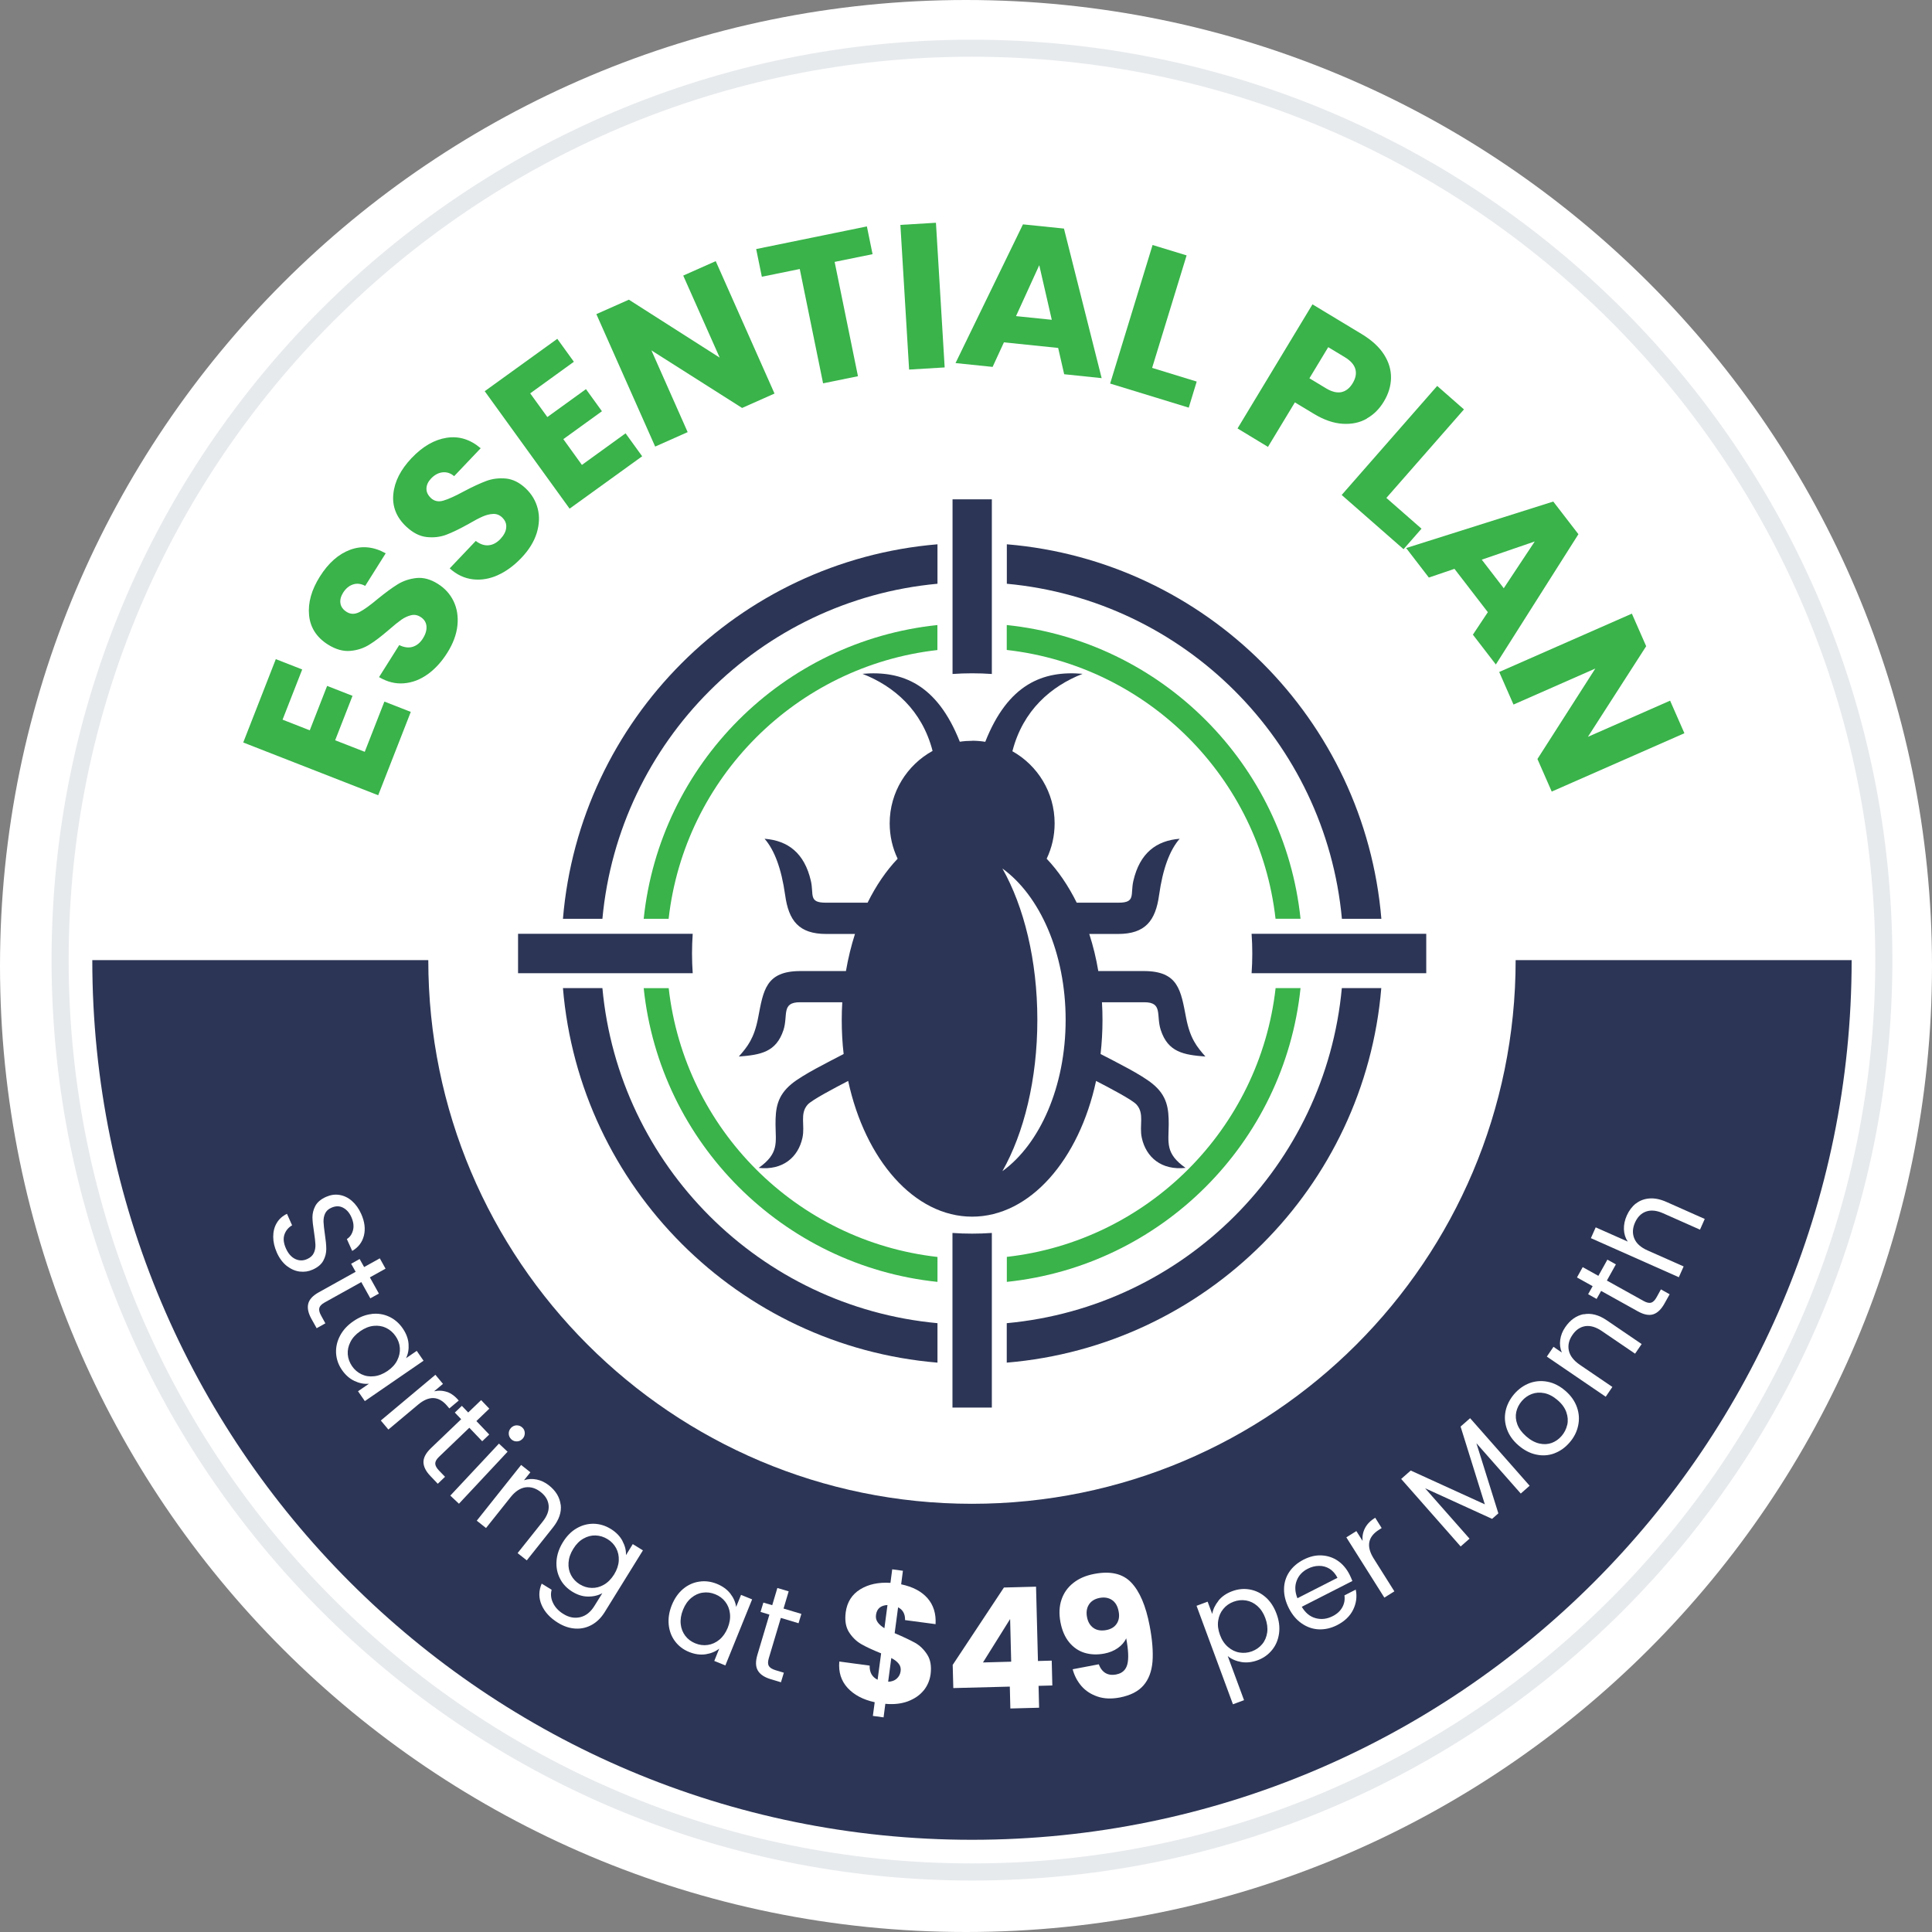
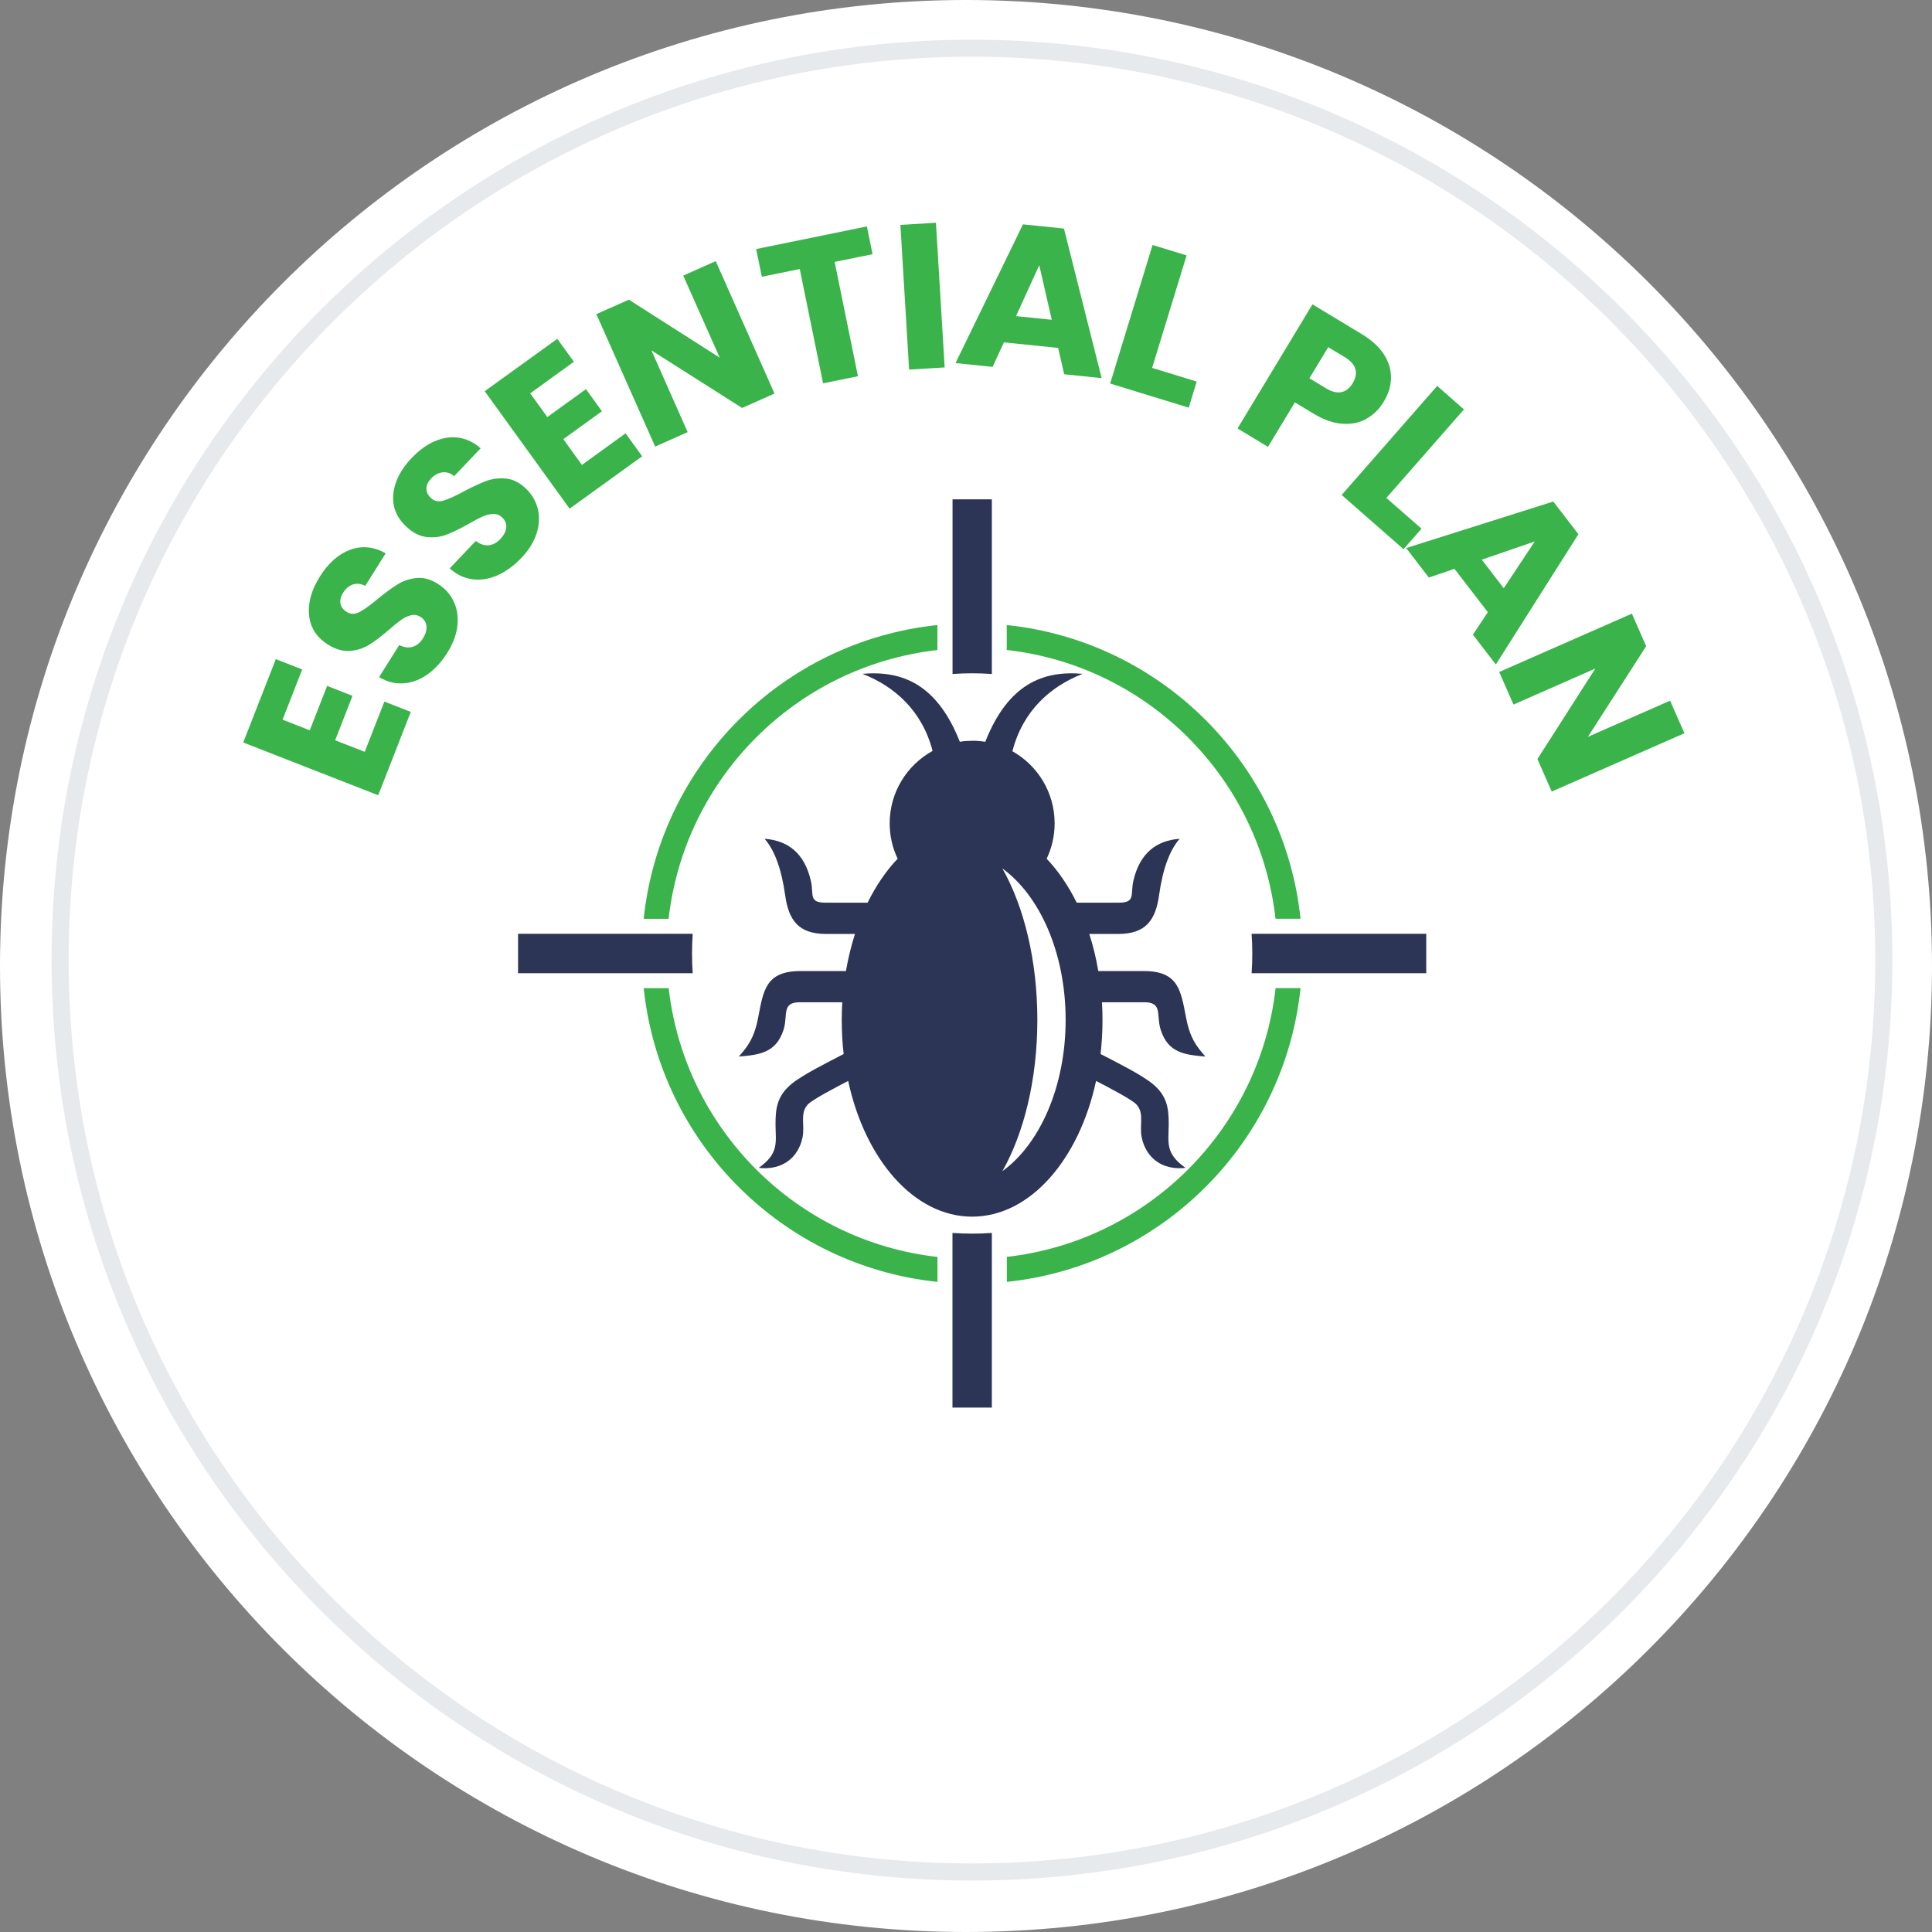
<svg xmlns="http://www.w3.org/2000/svg" width="432" height="432" viewBox="0 0 432 432" fill="none">
  <rect x="0" y="0" width="432" height="432" fill="#808080" stroke="none" />
  <g clip-path="url(#clip0_203_6)">
    <path d="M216 432C335.294 432 432 335.294 432 216C432 96.707 335.294 0 216 0C96.707 0 0 96.707 0 216C0 335.294 96.707 432 216 432Z" fill="white" />
-     <path fill-rule="evenodd" clip-rule="evenodd" d="M217.334 336.252C150.19 336.252 95.767 281.829 95.767 214.685H20.638C20.638 323.326 108.71 411.381 217.334 411.381C325.959 411.381 414.031 323.309 414.031 214.685H338.902C338.902 281.829 284.479 336.252 217.334 336.252Z" fill="#2C3555" />
    <path fill-rule="evenodd" clip-rule="evenodd" d="M217.334 8.874C274.168 8.874 325.617 31.922 362.856 69.162C400.096 106.401 423.144 157.867 423.144 214.684C423.144 271.5 400.113 322.966 362.856 360.205C325.617 397.445 274.151 420.493 217.334 420.493C160.518 420.493 109.052 397.462 71.813 360.205C34.573 322.966 11.525 271.5 11.525 214.684C11.525 157.867 34.556 106.401 71.813 69.162C109.052 31.922 160.5 8.874 217.334 8.874ZM360.155 71.846C323.616 35.308 273.108 12.687 217.334 12.687C161.561 12.687 111.053 35.308 74.514 71.846C37.959 108.402 15.355 158.893 15.355 214.684C15.355 270.475 37.959 320.965 74.514 357.504C111.053 394.042 161.561 416.663 217.334 416.663C273.108 416.663 323.616 394.059 360.155 357.504C396.693 320.965 419.314 270.457 419.314 214.684C419.314 158.91 396.71 108.402 360.155 71.846Z" fill="#E7EAED" />
    <path d="M63.16 160.91L69.264 163.304L73.146 153.37L78.822 155.593L74.941 165.527L81.558 168.109L85.952 156.875L91.851 159.183L84.567 177.82L54.389 166.023L61.673 147.386L67.572 149.694L63.178 160.927L63.16 160.91Z" fill="#39B34A" />
    <path d="M95.613 150.773C93.954 151.97 92.193 152.636 90.312 152.79C88.431 152.944 86.585 152.482 84.755 151.405L89.269 144.241C90.347 144.771 91.355 144.908 92.261 144.634C93.168 144.361 93.937 143.745 94.553 142.771C95.185 141.779 95.442 140.839 95.356 139.984C95.271 139.112 94.809 138.428 94.005 137.932C93.322 137.505 92.621 137.385 91.885 137.573C91.15 137.761 90.432 138.086 89.731 138.582C89.03 139.078 88.107 139.813 86.961 140.822C85.285 142.258 83.832 143.386 82.567 144.156C81.302 144.942 79.9 145.404 78.309 145.541C76.736 145.677 75.078 145.216 73.351 144.139C70.803 142.531 69.384 140.343 69.111 137.573C68.837 134.803 69.641 131.913 71.522 128.921C73.436 125.878 75.71 123.877 78.327 122.92C80.943 121.962 83.593 122.236 86.243 123.724L81.661 131.007C80.737 130.511 79.831 130.392 78.942 130.682C78.053 130.973 77.318 131.589 76.719 132.529C76.206 133.35 76.001 134.136 76.121 134.906C76.241 135.675 76.702 136.308 77.506 136.821C78.395 137.385 79.353 137.385 80.378 136.855C81.404 136.325 82.755 135.35 84.465 133.914C86.192 132.512 87.679 131.418 88.927 130.648C90.175 129.879 91.578 129.417 93.133 129.246C94.689 129.092 96.279 129.52 97.921 130.563C99.477 131.537 100.657 132.837 101.426 134.444C102.195 136.051 102.486 137.847 102.281 139.847C102.076 141.847 101.323 143.882 100.024 145.951C98.759 147.969 97.288 149.576 95.63 150.773H95.613Z" fill="#39B34A" />
    <path d="M111.344 128.596C109.48 129.433 107.616 129.758 105.736 129.536C103.855 129.314 102.128 128.51 100.555 127.091L106.385 120.953C107.343 121.688 108.3 122.013 109.241 121.927C110.198 121.842 111.053 121.38 111.857 120.559C112.66 119.705 113.122 118.85 113.19 117.978C113.276 117.106 112.968 116.353 112.267 115.686C111.686 115.139 111.019 114.883 110.267 114.917C109.514 114.951 108.745 115.139 107.958 115.481C107.172 115.823 106.112 116.37 104.795 117.14C102.88 118.217 101.222 119.021 99.837 119.551C98.452 120.081 96.964 120.252 95.391 120.081C93.818 119.91 92.296 119.123 90.809 117.721C88.62 115.652 87.663 113.224 87.954 110.437C88.227 107.667 89.595 105 92.023 102.435C94.502 99.82 97.118 98.315 99.871 97.887C102.624 97.46 105.154 98.246 107.48 100.23L101.547 106.471C100.743 105.787 99.888 105.513 98.948 105.616C98.024 105.718 97.169 106.18 96.4 106.984C95.733 107.685 95.391 108.42 95.357 109.189C95.323 109.976 95.648 110.677 96.332 111.344C97.084 112.062 98.024 112.267 99.136 111.942C100.247 111.617 101.769 110.933 103.718 109.873C105.684 108.83 107.36 108.061 108.728 107.548C110.113 107.035 111.566 106.864 113.122 107.001C114.678 107.155 116.165 107.89 117.568 109.223C118.901 110.489 119.79 111.993 120.235 113.72C120.679 115.447 120.594 117.259 120.013 119.192C119.414 121.107 118.286 122.953 116.593 124.731C114.951 126.458 113.19 127.758 111.327 128.596H111.344Z" fill="#39B34A" />
    <path d="M118.541 87.936L122.388 93.253L131.023 87.012L134.596 91.954L125.962 98.194L130.116 103.956L139.879 96.895L143.59 102.024L127.364 113.737L108.385 87.474L124.611 75.762L128.321 80.891L118.558 87.953L118.541 87.936Z" fill="#39B34A" />
    <path d="M173.204 87.988L165.937 91.22L145.659 78.345L153.763 96.623L146.497 99.854L133.348 70.241L140.615 67.009L160.927 79.969L152.772 61.623L160.038 58.392L173.187 88.005L173.204 87.988Z" fill="#39B34A" />
    <path d="M193.842 50.645L195.107 56.834L186.626 58.561L191.841 84.123L184.044 85.713L178.829 60.152L170.349 61.879L169.083 55.689L193.842 50.628V50.645Z" fill="#39B34A" />
    <path d="M209.28 49.809L211.229 82.158L203.279 82.637L201.33 50.287L209.28 49.809Z" fill="#39B34A" />
    <path d="M236.603 77.799L224.481 76.55L221.95 82.039L213.658 81.184L228.738 50.168L237.903 51.108L246.332 84.552L237.954 83.68L236.603 77.781V77.799ZM235.184 71.523L232.38 59.298L227.182 70.686L235.184 71.506V71.523Z" fill="#39B34A" />
    <path d="M257.617 82.259L267.585 85.319L265.807 91.15L248.23 85.764L257.719 54.782L265.328 57.108L257.617 82.259Z" fill="#39B34A" />
    <path d="M305.612 93.613C304.056 94.502 302.277 94.879 300.243 94.759C298.208 94.639 296.054 93.904 293.763 92.519L289.539 89.972L283.521 99.923L276.716 95.802L293.472 68.052L304.517 74.72C306.74 76.071 308.399 77.593 309.476 79.285C310.553 80.978 311.066 82.739 311.032 84.534C310.997 86.347 310.45 88.125 309.39 89.852C308.416 91.459 307.167 92.707 305.612 93.579V93.613ZM299.952 87.68C300.961 87.458 301.799 86.791 302.466 85.68C303.132 84.569 303.338 83.525 303.064 82.534C302.79 81.542 302.004 80.653 300.704 79.867L296.994 77.627L292.788 84.586L296.498 86.825C297.798 87.612 298.96 87.885 299.952 87.68Z" fill="#39B34A" />
    <path d="M310.005 111.344L317.853 118.217L313.835 122.799L300.003 110.677L321.358 86.295L327.343 91.544L310.005 111.327V111.344Z" fill="#39B34A" />
    <path d="M332.66 136.854L325.222 127.194L319.495 129.143L314.417 122.543L347.313 112.147L352.938 119.448L334.473 148.583L329.343 141.915L332.694 136.871L332.66 136.854ZM336.251 131.52L343.175 121.073L331.326 125.142L336.234 131.52H336.251Z" fill="#39B34A" />
    <path d="M346.971 176.999L343.774 169.715L356.717 149.488L338.422 157.542L335.225 150.258L364.89 137.212L368.088 144.496L355.059 164.757L373.439 156.67L376.637 163.953L346.971 176.999Z" fill="#39B34A" />
    <path d="M61.091 276.546C61.091 275.383 61.348 274.357 61.878 273.468C62.408 272.579 63.16 271.895 64.169 271.416L65.314 273.981C64.494 274.46 63.913 275.144 63.605 276.033C63.297 276.922 63.4 277.965 63.947 279.179C64.46 280.324 65.161 281.111 66.033 281.521C66.905 281.932 67.794 281.932 68.7 281.521C69.401 281.214 69.897 280.752 70.17 280.171C70.444 279.589 70.564 278.94 70.529 278.256C70.495 277.572 70.393 276.665 70.222 275.554C69.999 274.186 69.88 273.075 69.863 272.203C69.863 271.331 70.068 270.476 70.512 269.638C70.957 268.817 71.76 268.134 72.906 267.621C73.915 267.176 74.924 267.022 75.932 267.193C76.941 267.364 77.865 267.809 78.702 268.544C79.54 269.279 80.241 270.254 80.771 271.451C81.541 273.177 81.746 274.802 81.37 276.289C80.993 277.777 80.121 278.922 78.754 279.709L77.557 277.059C78.224 276.648 78.685 275.999 78.925 275.11C79.164 274.22 79.044 273.229 78.566 272.152C78.121 271.143 77.488 270.442 76.685 270.031C75.881 269.621 75.009 269.638 74.069 270.066C73.402 270.356 72.94 270.801 72.684 271.365C72.427 271.929 72.325 272.545 72.342 273.212C72.376 273.861 72.462 274.768 72.632 275.896C72.838 277.264 72.957 278.392 72.957 279.281C72.957 280.171 72.752 281.025 72.308 281.863C71.863 282.701 71.059 283.385 69.897 283.898C68.991 284.308 68.033 284.445 67.024 284.325C66.016 284.206 65.058 283.778 64.135 283.077C63.229 282.359 62.476 281.367 61.912 280.102C61.365 278.871 61.091 277.691 61.091 276.529V276.546Z" fill="white" />
    <path d="M80.806 286.667L72.599 291.232C71.915 291.608 71.522 292.018 71.402 292.463C71.282 292.907 71.419 293.489 71.812 294.19L72.753 295.9L70.804 296.994L69.641 294.908C68.923 293.626 68.683 292.48 68.923 291.522C69.162 290.548 69.949 289.693 71.317 288.941L79.524 284.375L78.515 282.58L80.413 281.52L81.421 283.315L84.927 281.366L86.209 283.674L82.704 285.624L84.721 289.248L82.806 290.309L80.789 286.684L80.806 286.667Z" fill="white" />
    <path d="M83.114 293.798C84.499 293.644 85.799 293.849 87.013 294.413C88.227 294.977 89.235 295.849 90.039 297.012C90.825 298.158 91.27 299.32 91.356 300.517C91.441 301.714 91.253 302.757 90.791 303.697L93.185 302.056L94.707 304.262L81.575 313.289L80.054 311.084L82.499 309.408C81.439 309.511 80.361 309.305 79.267 308.793C78.173 308.28 77.249 307.459 76.463 306.33C75.659 305.168 75.232 303.92 75.147 302.569C75.078 301.235 75.369 299.936 76.036 298.67C76.702 297.405 77.694 296.328 79.028 295.422C80.361 294.499 81.729 293.968 83.114 293.815V293.798ZM88.825 304.159C89.287 303.253 89.475 302.329 89.406 301.389C89.338 300.449 89.013 299.56 88.449 298.756C87.885 297.935 87.183 297.337 86.346 296.926C85.508 296.516 84.567 296.362 83.559 296.465C82.55 296.567 81.558 296.961 80.567 297.645C79.558 298.346 78.823 299.132 78.361 300.055C77.899 300.962 77.694 301.885 77.763 302.825C77.831 303.766 78.156 304.638 78.703 305.458C79.267 306.279 79.968 306.878 80.823 307.288C81.678 307.698 82.618 307.852 83.644 307.732C84.653 307.63 85.662 307.219 86.653 306.553C87.645 305.869 88.363 305.082 88.825 304.176V304.159Z" fill="white" />
-     <path d="M99.973 311.236C100.913 311.578 101.785 312.211 102.572 313.168L100.469 314.929L100.024 314.399C98.126 312.125 95.938 312.023 93.476 314.092L86.842 319.648L85.149 317.631L97.357 307.406L99.05 309.441L97.066 311.099C98.058 310.877 99.033 310.928 99.973 311.253V311.236Z" fill="white" />
    <path d="M104.931 319.257L98.16 325.754C97.596 326.284 97.322 326.797 97.322 327.242C97.322 327.703 97.596 328.233 98.16 328.815L99.511 330.217L97.887 331.773L96.245 330.046C95.219 328.986 94.707 327.943 94.689 326.951C94.672 325.959 95.219 324.916 96.331 323.839L103.119 317.342L101.7 315.854L103.273 314.35L104.692 315.837L107.581 313.067L109.411 314.982L106.521 317.752L109.394 320.762L107.821 322.266L104.948 319.257H104.931Z" fill="white" />
    <path d="M113.497 324.608L102.623 336.235L100.691 334.422L111.565 322.795L113.497 324.608ZM113.754 320.59C113.737 320.094 113.908 319.666 114.25 319.29C114.592 318.931 115.019 318.726 115.498 318.709C115.994 318.709 116.421 318.846 116.797 319.205C117.156 319.53 117.327 319.94 117.344 320.436C117.344 320.915 117.191 321.359 116.849 321.718C116.507 322.077 116.096 322.282 115.6 322.3C115.105 322.317 114.694 322.163 114.335 321.838C113.976 321.496 113.771 321.068 113.754 320.59Z" fill="white" />
    <path d="M125.381 336.455C125.586 338.131 125.004 339.824 123.637 341.551L117.789 348.903L115.737 347.279L121.345 340.234C122.337 338.986 122.782 337.789 122.679 336.644C122.577 335.481 121.995 334.489 120.918 333.634C119.824 332.762 118.695 332.42 117.498 332.574C116.319 332.745 115.19 333.48 114.164 334.78L108.676 341.67L106.607 340.029L116.524 327.564L118.593 329.206L117.174 330.984C118.097 330.676 119.037 330.625 120.029 330.83C121.003 331.035 121.927 331.48 122.782 332.164C124.303 333.378 125.158 334.814 125.364 336.473L125.381 336.455Z" fill="white" />
-     <path d="M139.196 344.597C139.76 345.657 140.017 346.7 139.965 347.743L141.487 345.264L143.761 346.666L135.195 360.498C134.426 361.729 133.485 362.669 132.357 363.302C131.228 363.935 130.014 364.225 128.698 364.157C127.381 364.089 126.065 363.661 124.765 362.857C122.987 361.763 121.756 360.412 121.089 358.839C120.422 357.266 120.439 355.693 121.123 354.103L123.346 355.471C123.09 356.446 123.175 357.42 123.654 358.412C124.116 359.387 124.885 360.224 125.979 360.891C127.21 361.661 128.459 361.9 129.724 361.609C130.989 361.319 132.049 360.481 132.921 359.079L134.682 356.241C133.742 356.753 132.682 357.01 131.485 356.993C130.288 356.993 129.108 356.617 127.928 355.881C126.732 355.129 125.808 354.172 125.21 352.958C124.594 351.761 124.338 350.444 124.44 349.025C124.543 347.606 125.022 346.221 125.86 344.853C126.714 343.468 127.74 342.425 128.954 341.724C130.168 341.023 131.434 340.698 132.767 340.715C134.101 340.75 135.366 341.126 136.58 341.878C137.743 342.596 138.615 343.485 139.179 344.545L139.196 344.597ZM138.358 348.957C138.41 347.948 138.221 347.025 137.777 346.187C137.332 345.349 136.683 344.665 135.845 344.152C135.007 343.639 134.118 343.366 133.178 343.331C132.237 343.297 131.331 343.537 130.459 344.033C129.57 344.528 128.818 345.298 128.185 346.324C127.535 347.367 127.193 348.393 127.125 349.418C127.056 350.444 127.245 351.368 127.689 352.205C128.134 353.043 128.766 353.71 129.604 354.24C130.442 354.753 131.331 355.044 132.288 355.061C133.246 355.095 134.152 354.856 135.041 354.343C135.93 353.83 136.683 353.06 137.315 352.052C137.948 351.026 138.29 350.017 138.358 348.991V348.957Z" fill="white" />
    <path d="M152.754 355.282C153.831 354.393 155.028 353.846 156.345 353.658C157.661 353.452 158.978 353.623 160.295 354.153C161.594 354.683 162.603 355.419 163.321 356.359C164.039 357.299 164.466 358.291 164.603 359.317L165.698 356.616L168.177 357.624L162.192 372.397L159.713 371.388L160.825 368.635C159.987 369.302 158.978 369.713 157.781 369.901C156.584 370.072 155.353 369.901 154.088 369.388C152.771 368.858 151.728 368.054 150.925 366.977C150.121 365.9 149.66 364.652 149.523 363.25C149.386 361.83 149.625 360.377 150.224 358.89C150.839 357.385 151.677 356.188 152.754 355.282ZM163.218 360.787C163.099 359.779 162.757 358.907 162.175 358.154C161.594 357.402 160.842 356.838 159.918 356.479C158.995 356.103 158.072 355.983 157.149 356.12C156.225 356.239 155.37 356.633 154.584 357.282C153.797 357.932 153.182 358.804 152.737 359.915C152.276 361.044 152.105 362.121 152.207 363.13C152.31 364.156 152.669 365.028 153.233 365.78C153.814 366.532 154.55 367.08 155.473 367.456C156.396 367.832 157.319 367.952 158.26 367.815C159.2 367.678 160.072 367.285 160.859 366.635C161.645 365.985 162.261 365.096 162.722 363.985C163.167 362.873 163.338 361.813 163.218 360.805V360.787Z" fill="white" />
    <path d="M174.588 361.797L171.904 370.79C171.682 371.543 171.682 372.107 171.904 372.5C172.126 372.893 172.622 373.218 173.409 373.458L175.272 374.022L174.623 376.159L172.349 375.475C170.929 375.048 169.972 374.415 169.459 373.543C168.946 372.688 168.912 371.508 169.356 370.021L172.041 361.027L170.058 360.429L170.69 358.343L172.674 358.924L173.819 355.077L176.35 355.829L175.204 359.677L179.188 360.873L178.555 362.959L174.571 361.763L174.588 361.797Z" fill="white" />
    <path d="M206.528 377.988C205.673 379.048 204.493 379.851 203.023 380.416C201.552 380.963 199.86 381.151 197.962 380.98L197.569 384.006L195.175 383.681L195.585 380.621C192.986 380.057 190.952 378.979 189.515 377.406C188.079 375.833 187.464 373.884 187.669 371.525L194.457 372.431C194.405 373.935 195.004 374.995 196.235 375.594L197.021 369.695C195.158 368.943 193.67 368.259 192.576 367.626C191.482 366.994 190.575 366.104 189.84 364.959C189.105 363.796 188.866 362.309 189.105 360.496C189.413 358.239 190.49 356.53 192.337 355.384C194.2 354.238 196.457 353.76 199.107 353.931L199.501 350.904L201.894 351.229L201.501 354.256C204.083 354.803 206.049 355.829 207.383 357.35C208.717 358.872 209.332 360.804 209.195 363.164L202.373 362.257C202.407 360.89 201.877 359.932 200.817 359.402L200.048 365.181C202.031 366.019 203.553 366.754 204.613 367.336C205.673 367.934 206.579 368.806 207.315 369.952C208.067 371.097 208.306 372.568 208.084 374.363C207.896 375.731 207.383 376.945 206.528 378.005V377.988ZM196.252 362.736C196.577 363.215 197.09 363.659 197.757 364.07L198.441 358.889C197.722 358.923 197.141 359.111 196.697 359.47C196.252 359.83 195.978 360.36 195.876 361.095C195.79 361.71 195.91 362.257 196.252 362.736ZM200.492 375.355C200.988 374.944 201.279 374.38 201.381 373.696C201.467 373.046 201.33 372.499 200.971 372.037C200.612 371.576 200.065 371.131 199.296 370.738L198.595 376.038C199.364 376.021 199.979 375.799 200.492 375.372V375.355Z" fill="white" />
    <path d="M213.162 377.474L213.025 372.277L224.481 354.973L231.662 354.785L232.09 371.404L235.167 371.319L235.304 376.876L232.227 376.961L232.346 381.851L225.917 382.022L225.798 377.132L213.162 377.457V377.474ZM225.866 362.018L219.796 371.729L226.105 371.558L225.866 362.001V362.018Z" fill="white" />
    <path d="M249.632 374.397C250.932 374.158 251.752 373.388 252.077 372.14C252.402 370.875 252.316 368.943 251.821 366.327C251.427 367.199 250.795 367.917 249.94 368.515C249.085 369.114 248.076 369.524 246.914 369.746C245.34 370.037 243.87 369.986 242.519 369.575C241.169 369.165 240.006 368.361 239.065 367.216C238.125 366.07 237.458 364.548 237.116 362.702C236.774 360.872 236.843 359.214 237.339 357.726C237.834 356.222 238.706 354.974 239.955 353.982C241.203 352.973 242.776 352.289 244.674 351.93C248.316 351.229 251.085 351.879 252.966 353.879C254.847 355.863 256.215 359.077 257.053 363.471C257.668 366.669 257.873 369.37 257.702 371.559C257.514 373.747 256.848 375.525 255.685 376.859C254.522 378.21 252.761 379.099 250.402 379.561C248.521 379.92 246.862 379.851 245.409 379.355C243.956 378.86 242.759 378.09 241.818 377.013C240.895 375.936 240.228 374.688 239.852 373.251L245.682 372.14C246.418 374.021 247.734 374.773 249.632 374.414V374.397ZM249.701 363.061C250.196 362.309 250.35 361.402 250.128 360.308C249.906 359.128 249.41 358.273 248.64 357.761C247.871 357.248 246.948 357.094 245.871 357.299C244.793 357.504 243.99 358 243.494 358.769C242.998 359.539 242.844 360.496 243.066 361.625C243.272 362.685 243.75 363.488 244.503 364.018C245.255 364.548 246.23 364.702 247.409 364.48C248.435 364.275 249.205 363.813 249.701 363.061Z" fill="white" />
    <path d="M272.441 357.915C273.193 356.992 274.219 356.274 275.518 355.795C276.852 355.299 278.169 355.18 279.485 355.419C280.802 355.658 281.982 356.24 283.025 357.163C284.068 358.086 284.871 359.317 285.435 360.839C286 362.344 286.188 363.814 286 365.216C285.812 366.618 285.316 367.849 284.461 368.909C283.606 369.969 282.546 370.739 281.212 371.235C279.947 371.696 278.716 371.833 277.536 371.628C276.356 371.423 275.347 370.978 274.527 370.311L278.169 380.16L275.689 381.083L267.551 359.061L270.03 358.137L271.056 360.89C271.227 359.847 271.706 358.873 272.458 357.932L272.441 357.915ZM281.144 359.095C280.374 358.428 279.537 358.018 278.596 357.864C277.656 357.71 276.732 357.813 275.809 358.155C274.903 358.496 274.134 359.027 273.535 359.762C272.92 360.497 272.543 361.369 272.39 362.378C272.236 363.387 272.372 364.447 272.783 365.558C273.193 366.686 273.792 367.593 274.578 368.259C275.347 368.926 276.202 369.354 277.143 369.508C278.083 369.662 279.006 369.576 279.913 369.251C280.836 368.909 281.605 368.379 282.221 367.644C282.836 366.909 283.196 366.037 283.349 365.028C283.486 364.019 283.349 362.942 282.922 361.796C282.512 360.668 281.913 359.779 281.144 359.095Z" fill="white" />
    <path d="M302.415 353.504L291.079 359.283C291.882 360.634 292.908 361.489 294.191 361.831C295.456 362.173 296.721 362.019 297.969 361.386C298.995 360.873 299.713 360.189 300.158 359.369C300.602 358.548 300.756 357.676 300.619 356.735L303.15 355.436C303.475 356.992 303.27 358.497 302.569 359.933C301.868 361.369 300.671 362.515 298.978 363.387C297.627 364.07 296.277 364.378 294.909 364.327C293.541 364.276 292.276 363.831 291.096 363.028C289.916 362.224 288.959 361.095 288.206 359.625C287.454 358.155 287.095 356.718 287.112 355.316C287.129 353.914 287.522 352.632 288.275 351.503C289.027 350.375 290.104 349.452 291.489 348.734C292.84 348.05 294.173 347.725 295.507 347.793C296.841 347.862 298.055 348.255 299.132 348.99C300.209 349.725 301.081 350.751 301.748 352.051C301.97 352.495 302.192 352.991 302.398 353.521L302.415 353.504ZM297.302 350.785C296.567 350.341 295.781 350.118 294.926 350.136C294.071 350.136 293.233 350.358 292.395 350.785C291.198 351.401 290.378 352.29 289.933 353.47C289.489 354.649 289.54 355.949 290.104 357.368L299.063 352.803C298.602 351.914 298.02 351.23 297.285 350.785H297.302Z" fill="white" />
    <path d="M305.218 341.689C305.679 340.799 306.432 340.03 307.492 339.363L308.945 341.672L308.364 342.048C305.85 343.621 305.457 345.775 307.167 348.494L311.783 355.829L309.544 357.231L301.046 343.757L303.286 342.355L304.671 344.544C304.585 343.518 304.756 342.578 305.218 341.689Z" fill="white" />
    <path d="M328.728 317.119L342.03 332.217L340.047 333.961L330.13 322.71L335.037 338.389L333.635 339.62L318.657 332.781L328.591 344.049L326.607 345.793L313.305 330.695L315.442 328.814L332.01 336.372L326.59 318.983L328.711 317.119H328.728Z" fill="white" />
    <path d="M347.535 324.985C346.236 325.463 344.885 325.549 343.483 325.241C342.081 324.95 340.765 324.249 339.516 323.172C338.285 322.112 337.43 320.898 336.952 319.547C336.473 318.197 336.37 316.846 336.661 315.478C336.952 314.127 337.601 312.862 338.576 311.716C339.568 310.571 340.713 309.767 342.013 309.271C343.312 308.793 344.663 308.69 346.065 308.964C347.467 309.237 348.784 309.921 350.032 310.998C351.28 312.076 352.135 313.307 352.614 314.674C353.092 316.042 353.178 317.41 352.87 318.795C352.579 320.18 351.93 321.445 350.938 322.574C349.963 323.702 348.818 324.506 347.518 324.985H347.535ZM350.442 318.607C350.647 317.684 350.579 316.743 350.237 315.769C349.895 314.794 349.245 313.888 348.271 313.067C347.296 312.229 346.321 311.716 345.313 311.511C344.304 311.306 343.381 311.375 342.509 311.699C341.654 312.024 340.901 312.554 340.286 313.272C339.653 314.008 339.243 314.811 339.038 315.717C338.85 316.607 338.918 317.53 339.277 318.487C339.636 319.445 340.303 320.334 341.26 321.172C342.235 322.027 343.227 322.557 344.218 322.779C345.21 323.001 346.116 322.95 346.971 322.642C347.826 322.317 348.561 321.804 349.177 321.086C349.792 320.368 350.22 319.547 350.425 318.624L350.442 318.607Z" fill="white" />
    <path d="M354.118 293.882C355.76 293.557 357.504 294.002 359.316 295.25L367.079 300.533L365.608 302.687L358.153 297.609C356.837 296.72 355.606 296.361 354.46 296.532C353.315 296.72 352.357 297.37 351.588 298.515C350.801 299.661 350.545 300.841 350.801 302.003C351.058 303.166 351.878 304.226 353.246 305.167L360.53 310.125L359.042 312.314L345.877 303.337L347.364 301.149L349.228 302.431C348.852 301.542 348.732 300.601 348.869 299.593C349.006 298.584 349.382 297.643 349.998 296.754C351.092 295.147 352.46 294.19 354.101 293.848L354.118 293.882Z" fill="white" />
    <path d="M359.316 286.342L367.523 290.907C368.207 291.283 368.754 291.403 369.198 291.283C369.643 291.147 370.053 290.736 370.447 290.018L371.387 288.308L373.336 289.403L372.173 291.489C371.455 292.771 370.618 293.575 369.677 293.882C368.72 294.19 367.574 293.968 366.223 293.216L358.016 288.65L357.007 290.446L355.11 289.386L356.118 287.59L352.613 285.641L353.896 283.333L357.401 285.282L359.418 281.657L361.316 282.717L359.299 286.342H359.316Z" fill="white" />
    <path d="M365.797 269.124C366.652 268.44 367.678 268.063 368.84 267.978C370.003 267.892 371.251 268.149 372.602 268.747L381.185 272.56L380.125 274.954L371.884 271.295C370.43 270.645 369.165 270.526 368.071 270.902C366.977 271.278 366.156 272.116 365.592 273.364C365.027 274.646 364.976 275.826 365.438 276.937C365.899 278.049 366.891 278.938 368.413 279.605L376.466 283.178L375.389 285.589L355.726 276.852L356.803 274.441L363.967 277.621C363.437 276.818 363.147 275.894 363.112 274.868C363.078 273.843 363.3 272.817 363.762 271.774C364.258 270.679 364.925 269.79 365.78 269.106L365.797 269.124Z" fill="white" />
-     <path fill-rule="evenodd" clip-rule="evenodd" d="M125.876 220.942C129.603 265.483 165.099 300.978 209.622 304.689V295.866C169.938 292.19 138.358 260.61 134.699 220.942H125.876ZM209.622 121.705C165.082 125.432 129.586 160.928 125.876 205.451H134.699C138.375 165.767 169.955 134.187 209.622 130.528V121.705ZM308.877 205.451C305.149 160.911 269.654 125.415 225.13 121.705V130.528C264.815 134.204 296.395 165.784 300.054 205.451H308.877ZM225.113 304.689C269.654 300.961 305.149 265.466 308.86 220.942H300.037C296.361 260.627 264.781 292.207 225.113 295.866V304.689Z" fill="#2C3555" />
    <path fill-rule="evenodd" clip-rule="evenodd" d="M143.932 220.941C147.539 255.531 175.033 283.025 209.622 286.632V281.058C178.094 277.502 153.079 252.47 149.523 220.959H143.949L143.932 220.941ZM209.622 139.76C175.033 143.367 147.539 170.861 143.932 205.451H149.506C153.062 173.922 178.094 148.907 209.605 145.351V139.777L209.622 139.76ZM290.804 205.451C287.196 170.861 259.703 143.367 225.113 139.76V145.334C256.642 148.89 281.657 173.922 285.213 205.433H290.787L290.804 205.451ZM225.113 286.632C259.703 283.025 287.196 255.531 290.804 220.941H285.23C281.674 252.47 256.642 277.485 225.13 281.041V286.615L225.113 286.632Z" fill="#39B34A" />
    <path fill-rule="evenodd" clip-rule="evenodd" d="M154.891 217.609H115.839V208.804H154.891C154.789 210.257 154.737 211.727 154.737 213.198C154.737 214.668 154.789 216.139 154.891 217.592M221.779 275.691V314.743H212.974V275.691C214.427 275.794 215.897 275.845 217.368 275.845C218.838 275.845 220.309 275.794 221.762 275.691H221.779ZM279.861 208.804H318.913V217.609H279.861C279.964 216.156 280.015 214.685 280.015 213.215C280.015 211.744 279.964 210.274 279.861 208.821V208.804ZM212.974 111.652H221.779V150.704C220.326 150.602 218.855 150.55 217.385 150.55C215.914 150.55 214.444 150.602 212.991 150.704V111.652H212.974Z" fill="#2C3555" />
    <path fill-rule="evenodd" clip-rule="evenodd" d="M224.139 194.201C232.5 200.236 238.279 213.111 238.279 228.038C238.279 242.965 232.5 255.839 224.139 261.875C228.943 253.394 231.953 241.374 231.953 228.038C231.953 214.701 228.943 202.681 224.139 194.201ZM217.368 165.63C218.36 165.63 219.351 165.715 220.309 165.869C225.404 152.96 233.218 149.883 242.075 150.669C234.996 153.439 228.755 158.825 226.396 167.904L226.361 167.972C232.004 171.135 235.817 177.171 235.817 184.096C235.817 186.934 235.184 189.601 234.039 192.012C236.62 194.731 238.877 198.048 240.758 201.844H250.111C254.026 201.844 252.71 200.014 253.428 196.937C254.864 190.764 258.54 187.96 263.772 187.55C261.566 190.08 260.01 194.201 259.173 200.151C258.386 205.845 256.129 208.837 249.991 208.837H243.562C244.417 211.47 245.101 214.24 245.58 217.129H255.736C263.55 217.129 264.029 221.472 265.225 227.628C266.114 232.193 267.568 234.005 269.534 236.245C264.678 235.869 261.173 235.287 259.549 230.312C258.472 227.029 260.079 224.105 255.873 224.105H246.4C246.486 225.405 246.52 226.721 246.52 228.072C246.52 230.671 246.366 233.202 246.093 235.681C249.717 237.562 255.172 240.263 257.719 242.349C260.985 245.016 261.344 247.855 261.327 251.445C261.293 255.532 260.506 257.908 265.089 261.14C259.686 261.738 256.249 258.746 255.309 254.42C254.693 251.599 255.958 249.051 254.146 247C253.223 245.94 248.127 243.272 245.084 241.699C241.288 259.31 230.311 272.048 217.368 272.048C204.425 272.048 193.448 259.31 189.652 241.699C186.626 243.272 181.53 245.94 180.59 247C178.778 249.051 180.043 251.599 179.427 254.42C178.487 258.746 175.05 261.738 169.647 261.14C174.229 257.891 173.443 255.515 173.409 251.445C173.392 247.855 173.751 245.033 177.016 242.349C179.564 240.263 185.018 237.579 188.643 235.681C188.352 233.219 188.216 230.671 188.216 228.072C188.216 226.738 188.25 225.422 188.335 224.105H178.863C174.657 224.105 176.247 227.029 175.187 230.312C173.546 235.287 170.058 235.869 165.202 236.245C167.168 234.005 168.621 232.193 169.51 227.628C170.69 221.472 171.186 217.129 179 217.129H189.156C189.652 214.24 190.336 211.453 191.174 208.837H184.745C178.607 208.837 176.35 205.845 175.563 200.151C174.725 194.201 173.169 190.08 170.964 187.55C176.213 187.96 179.872 190.764 181.308 196.937C182.026 200.014 180.71 201.844 184.642 201.844H193.995C195.876 198.048 198.133 194.714 200.714 192.012C199.569 189.619 198.936 186.934 198.936 184.096C198.936 177.12 202.817 171.05 208.528 167.904C206.169 158.825 199.928 153.439 192.849 150.669C201.723 149.9 209.52 152.96 214.615 165.852C215.521 165.715 216.445 165.647 217.402 165.647L217.368 165.63Z" fill="#2C3555" />
  </g>
  <defs>
    <clipPath id="clip0_203_6">
      <rect width="432" height="432" fill="white" />
    </clipPath>
  </defs>
</svg>